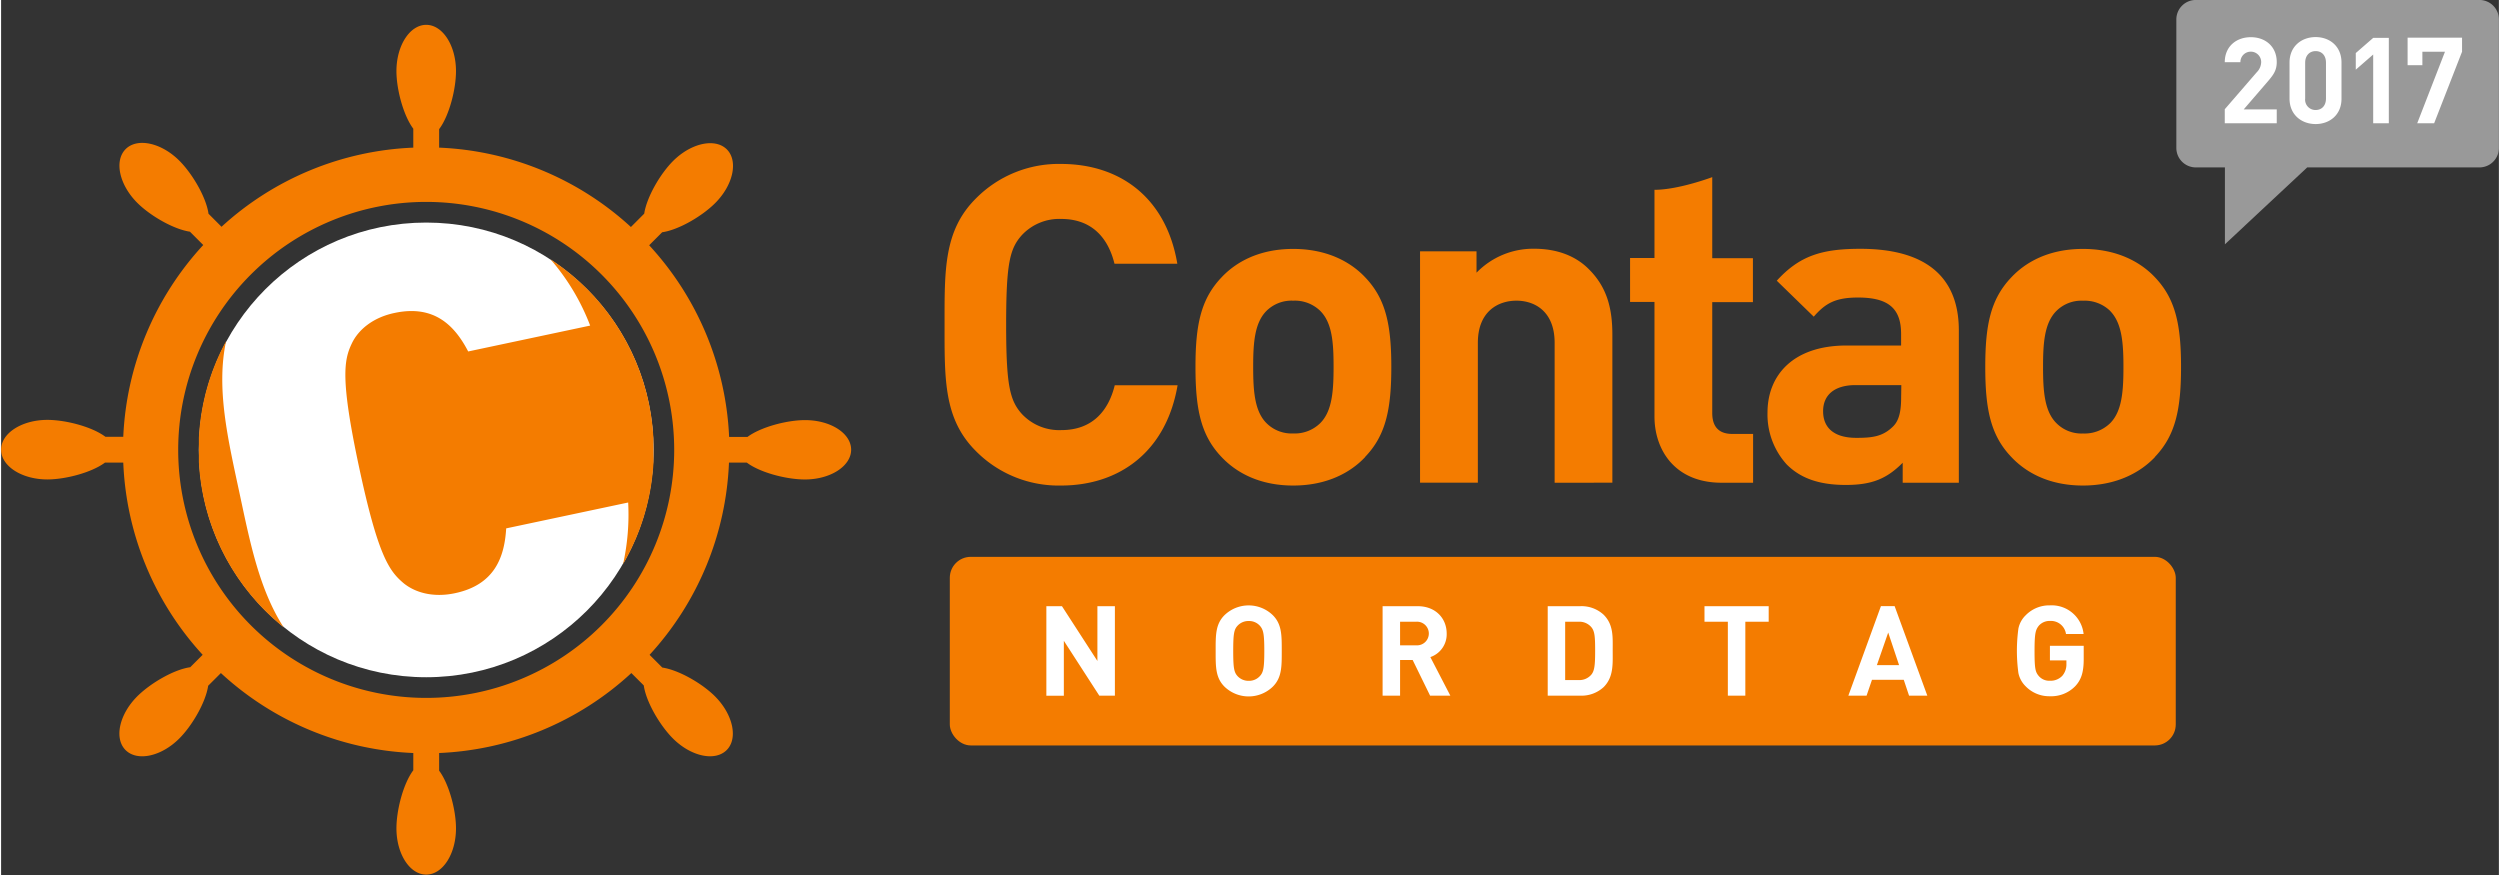
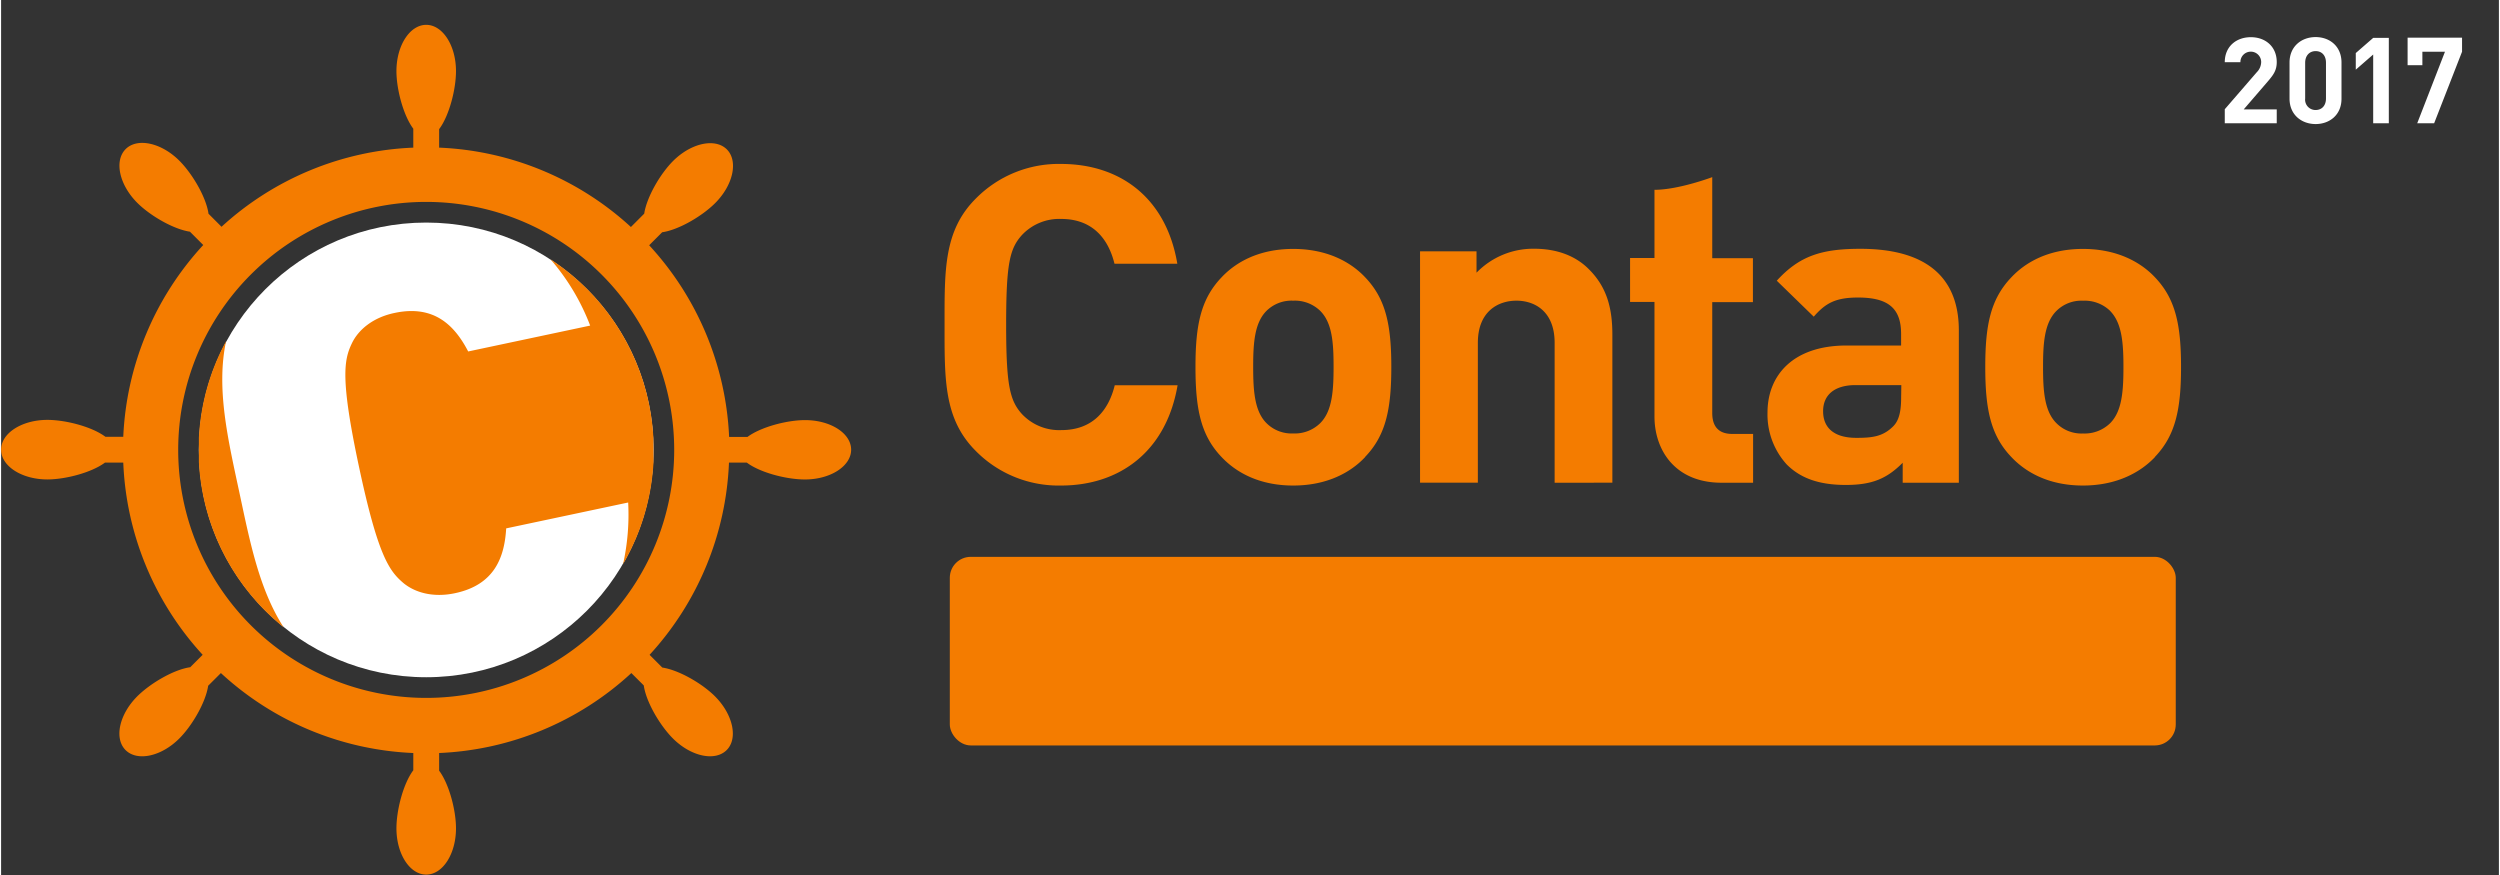
<svg xmlns="http://www.w3.org/2000/svg" width="300" height="105" viewBox="0 0 675.72 236.71">
  <rect x="0" y="0" width="675.72" height="236.71" fill="#333333" stroke="none" />
  <rect x="256.65" y="150.64" width="331.65" height="51.02" rx="5.67" ry="5.67" fill="#f47c00" />
  <path d="M286.72 131.35a31.45 31.45 0 0 1-23.07-9.38c-8.64-8.65-8.42-19.34-8.42-34.1s-.23-25.46 8.42-34.12a31.5 31.5 0 0 1 23.07-9.4c16 0 28.47 9.13 31.48 27h-17c-1.68-6.85-6-12.12-14.41-12.12a13.84 13.84 0 0 0-10.68 4.41c-3.25 3.64-4.22 7.7-4.22 24.17s1 20.51 4.22 24.14a13.83 13.83 0 0 0 10.75 4.4c8.41 0 12.73-5.28 14.41-12.12h17c-3.08 17.94-15.7 27.12-31.55 27.12zm82.28-7.69c-3.84 4.09-10.21 7.69-19.46 7.69s-15.5-3.61-19.35-7.69c-5.64-5.88-7.08-13-7.08-24.38s1.44-18.38 7.08-24.28c3.85-4.08 10.1-7.66 19.35-7.66S365.15 70.92 369 75c5.65 5.89 7.09 13 7.09 24.28s-1.43 18.45-7.09 24.33zM356.86 84.1a9.86 9.86 0 0 0-7.32-2.76 9.63 9.63 0 0 0-7.22 2.76c-3.23 3.25-3.6 8.64-3.6 15.14s.37 12 3.6 15.23a9.6 9.6 0 0 0 7.22 2.79 9.83 9.83 0 0 0 7.32-2.79c3.25-3.24 3.61-8.76 3.61-15.23s-.35-11.89-3.61-15.14zm63.41 46.49V92.74c0-8.53-5.4-11.4-10.33-11.4s-10.44 2.87-10.44 11.4v37.84h-15.64V67.99h15.28v5.78a21.33 21.33 0 0 1 15.6-6.48c6.26 0 11.3 2 14.78 5.53 5.06 5 6.37 10.9 6.37 17.76v40zm45.16 0c-12.73 0-18.15-9-18.15-17.91v-31h-6.6V69.8h6.6V51.35c6.53 0 15.63-3.43 15.63-3.43v21.93h11v11.89h-11v30c0 3.6 1.69 5.65 5.42 5.65h5.63v13.21zm49 0v-5.4c-4.2 4.22-8.16 6-15.37 6s-12.25-1.79-16-5.54a20.08 20.08 0 0 1-5.2-14.06c0-10 6.84-18.12 21.38-18.12H514v-3.12c0-6.83-3.34-9.86-11.63-9.86-6 0-8.77 1.45-12 5.18l-10-9.73c6.13-6.73 12.14-8.63 22.59-8.63 17.54 0 26.66 7.43 26.66 22.09v41.2zm-.37-26.41h-12.39c-5.65 0-8.77 2.63-8.77 7.06s2.88 7.21 9 7.21c4.31 0 7.09-.34 9.84-3 1.67-1.57 2.27-4.07 2.27-7.93zm68.63 19.45c-3.83 4.07-10.25 7.72-19.5 7.72s-15.5-3.61-19.34-7.69c-5.65-5.88-7.08-13-7.08-24.38S538.2 80.9 543.85 75c3.84-4.08 10.09-7.66 19.34-7.66s15.63 3.58 19.47 7.66c5.64 5.89 7.07 13 7.07 24.28s-1.43 18.45-7.07 24.33zm-12.13-39.52a9.91 9.91 0 0 0-7.34-2.76 9.56 9.56 0 0 0-7.2 2.76c-3.25 3.25-3.62 8.64-3.62 15.14s.37 12 3.62 15.23a9.53 9.53 0 0 0 7.2 2.79 9.88 9.88 0 0 0 7.34-2.79c3.23-3.24 3.59-8.76 3.59-15.23s-.4-11.9-3.62-15.15z" fill="#f47c00" />
-   <path d="M297.09 188.19l-9.59-14.84v14.86h-4.73v-24.22h4.22l9.59 14.82v-14.82h4.73v24.21zM344.04 185.75a9.4 9.4 0 0 1-13.09 0c-2.45-2.45-2.38-5.47-2.38-9.66s-.07-7.21 2.38-9.66a9.4 9.4 0 0 1 13.09 0c2.45 2.45 2.41 5.47 2.41 9.66s.04 7.21-2.41 9.66zm-3.5-16.46a3.93 3.93 0 0 0-3-1.29 4 4 0 0 0-3.06 1.29c-.92 1-1.16 2.14-1.16 6.8s.24 5.78 1.16 6.8a4 4 0 0 0 3.06 1.29 3.93 3.93 0 0 0 3-1.29c.92-1 1.19-2.14 1.19-6.8s-.27-5.74-1.19-6.8zM386.58 188.19l-4.72-9.65h-3.4v9.66h-4.73v-24.21h9.49c4.93 0 7.85 3.37 7.85 7.41a6.52 6.52 0 0 1-4.42 6.36l5.41 10.44zm-3.67-20h-4.45v6.39h4.4a3.2 3.2 0 1 0 0-6.39zM433.53 185.88a8.82 8.82 0 0 1-6.39 2.31h-8.74v-24.2h8.74a8.82 8.82 0 0 1 6.39 2.31c2.72 2.72 2.45 6.05 2.45 9.69s.27 7.17-2.45 9.89zm-3.3-16.18a4.22 4.22 0 0 0-3.54-1.5h-3.57v15.77h3.57a4.22 4.22 0 0 0 3.54-1.5c.88-1.09 1-2.82 1-6.49s-.11-5.19-1-6.28zM471.86 168.2v20h-4.73v-20h-6.32v-4.21h17.37v4.21zM516.15 188.19l-1.43-4.28h-8.6l-1.46 4.28h-4.93l8.81-24.21h3.71l8.84 24.21zm-5.64-17.07l-3.06 8.81h6zM561.1 185.64a9.07 9.07 0 0 1-6.84 2.71 8.87 8.87 0 0 1-6.53-2.65 7 7 0 0 1-2-3.64 44.56 44.56 0 0 1 0-12 6.87 6.87 0 0 1 2-3.64 8.87 8.87 0 0 1 6.53-2.65 8.67 8.67 0 0 1 9.11 7.75h-4.76a4.12 4.12 0 0 0-4.35-3.54 3.85 3.85 0 0 0-3 1.29c-.88 1.12-1.16 2-1.16 6.8s.2 5.71 1.16 6.83a3.74 3.74 0 0 0 3 1.26 4.36 4.36 0 0 0 3.37-1.36 4.76 4.76 0 0 0 1.09-3.23v-.92h-4.46v-3.94h9.14v3.54c.01 3.55-.64 5.63-2.3 7.39z" fill="#fff" />
-   <path d="M670.42 45.29h-46.56l-22.26 20.8v-20.8h-7.84a5.27 5.27 0 0 1-5.3-5.25V5.24a5.27 5.27 0 0 1 5.3-5.25h76.66a5.27 5.27 0 0 1 5.3 5.25v34.81a5.27 5.27 0 0 1-5.3 5.24z" fill="#999" />
  <path d="M601.56 33.35v-3.8l8.65-10a4 4 0 0 0 1.2-2.8 2.81 2.81 0 1 0-5.62.07h-4.23c0-4.23 3.09-6.76 7.06-6.76s7 2.57 7 6.73c0 2.24-.88 3.45-2.47 5.3l-6.47 7.51h8.94v3.75zM626.14 33.56c-3.77 0-7.06-2.47-7.06-6.89v-9.75c0-4.42 3.28-6.89 7.06-6.89s7 2.47 7 6.89v9.75c.02 4.42-3.23 6.89-7 6.89zm2.8-16.58c0-2-1.14-3.15-2.8-3.15s-2.83 1.2-2.83 3.15v9.66a2.8 2.8 0 0 0 2.83 3.12c1.66 0 2.8-1.17 2.8-3.12zM641.71 33.35v-18.6l-4.71 4.1v-4.5l4.71-4.1h4.23v23.1zM658.2 33.35h-4.58L661.13 14h-6.11v3.64h-4v-7.45h14.73v3.8z" fill="#fff" />
  <circle cx="115" cy="121.71" r="61.5" fill="#fff" />
  <path d="M217.49 113.65c-4.93 0-12 1.88-15.59 4.56h-4.95a81.77 81.77 0 0 0-21.63-51.86l3.52-3.52c4.45-.63 10.81-4.35 14.34-7.89 4.88-4.88 6.29-11.4 3.15-14.53s-9.65-1.74-14.54 3.14c-3.49 3.49-7.14 9.79-7.81 14.25l-3.6 3.61a81.68 81.68 0 0 0-51.88-21.47v-5c2.7-3.58 4.56-10.72 4.56-15.71 0-6.91-3.61-12.51-8.05-12.51s-8.06 5.6-8.06 12.51c0 4.93 1.87 12 4.56 15.59v5.12a81.69 81.69 0 0 0-51.88 21.41l-3.52-3.53c-.62-4.44-4.35-10.81-7.88-14.34-4.89-4.89-11.4-6.29-14.54-3.14s-1.73 9.65 3.15 14.53c3.49 3.49 9.79 7.14 14.25 7.81l3.6 3.6a81.72 81.72 0 0 0-21.64 51.88h-4.83c-3.59-2.7-10.72-4.57-15.71-4.57C5.6 113.59 0 117.2 0 121.65s5.6 8.05 12.51 8.05c4.93 0 12-1.87 15.6-4.56h4.94a81.74 81.74 0 0 0 21.48 52l-3.36 3.36c-4.45.62-10.81 4.36-14.34 7.88-4.88 4.88-6.3 11.4-3.15 14.54s9.66 1.74 14.54-3.15c3.49-3.49 7.14-9.79 7.8-14.26l3.44-3.43a81.73 81.73 0 0 0 52.05 21.63v4.67c-2.7 3.59-4.56 10.72-4.56 15.71 0 6.92 3.6 12.51 8.06 12.51s8.05-5.59 8.05-12.51c0-4.93-1.87-12-4.56-15.6v-4.78a81.73 81.73 0 0 0 52-21.63l3.36 3.35c.62 4.45 4.36 10.81 7.88 14.34 4.88 4.88 11.39 6.29 14.54 3.15s1.73-9.65-3.15-14.54c-3.49-3.49-9.8-7.13-14.26-7.79l-3.44-3.44a81.71 81.71 0 0 0 21.48-52h4.83c3.59 2.71 10.73 4.56 15.71 4.56 6.91 0 12.51-3.61 12.51-8.05s-5.56-8.01-12.47-8.01zm-35.4 8.06A67.09 67.09 0 1 1 115 54.62a67.09 67.09 0 0 1 67.09 67.08zM64.44 133.14c2.87 13.42 5.37 26.29 12 36.57a61.46 61.46 0 0 1-22.94-44.76v-6.5a61.23 61.23 0 0 1 7.36-26.16c-2.72 12.83.5 26.46 3.58 40.85zm112.06-8.18a61.21 61.21 0 0 1-8.24 27.66 62.09 62.09 0 0 0 1.38-16.68l-33 7c-.46 7.79-3.12 15.28-13.88 17.54-5.93 1.26-10.89-.2-14-2.82-3.79-3.24-6.82-7.41-11.93-31.34s-4.07-29-1.93-33.45c1.74-3.64 5.67-7 11.6-8.22 10.75-2.27 16.25 3.5 19.86 10.43l33-7a59.89 59.89 0 0 0-10.75-17.95 61.53 61.53 0 0 1 27.85 48.32z" fill="#f47c00" />
</svg>